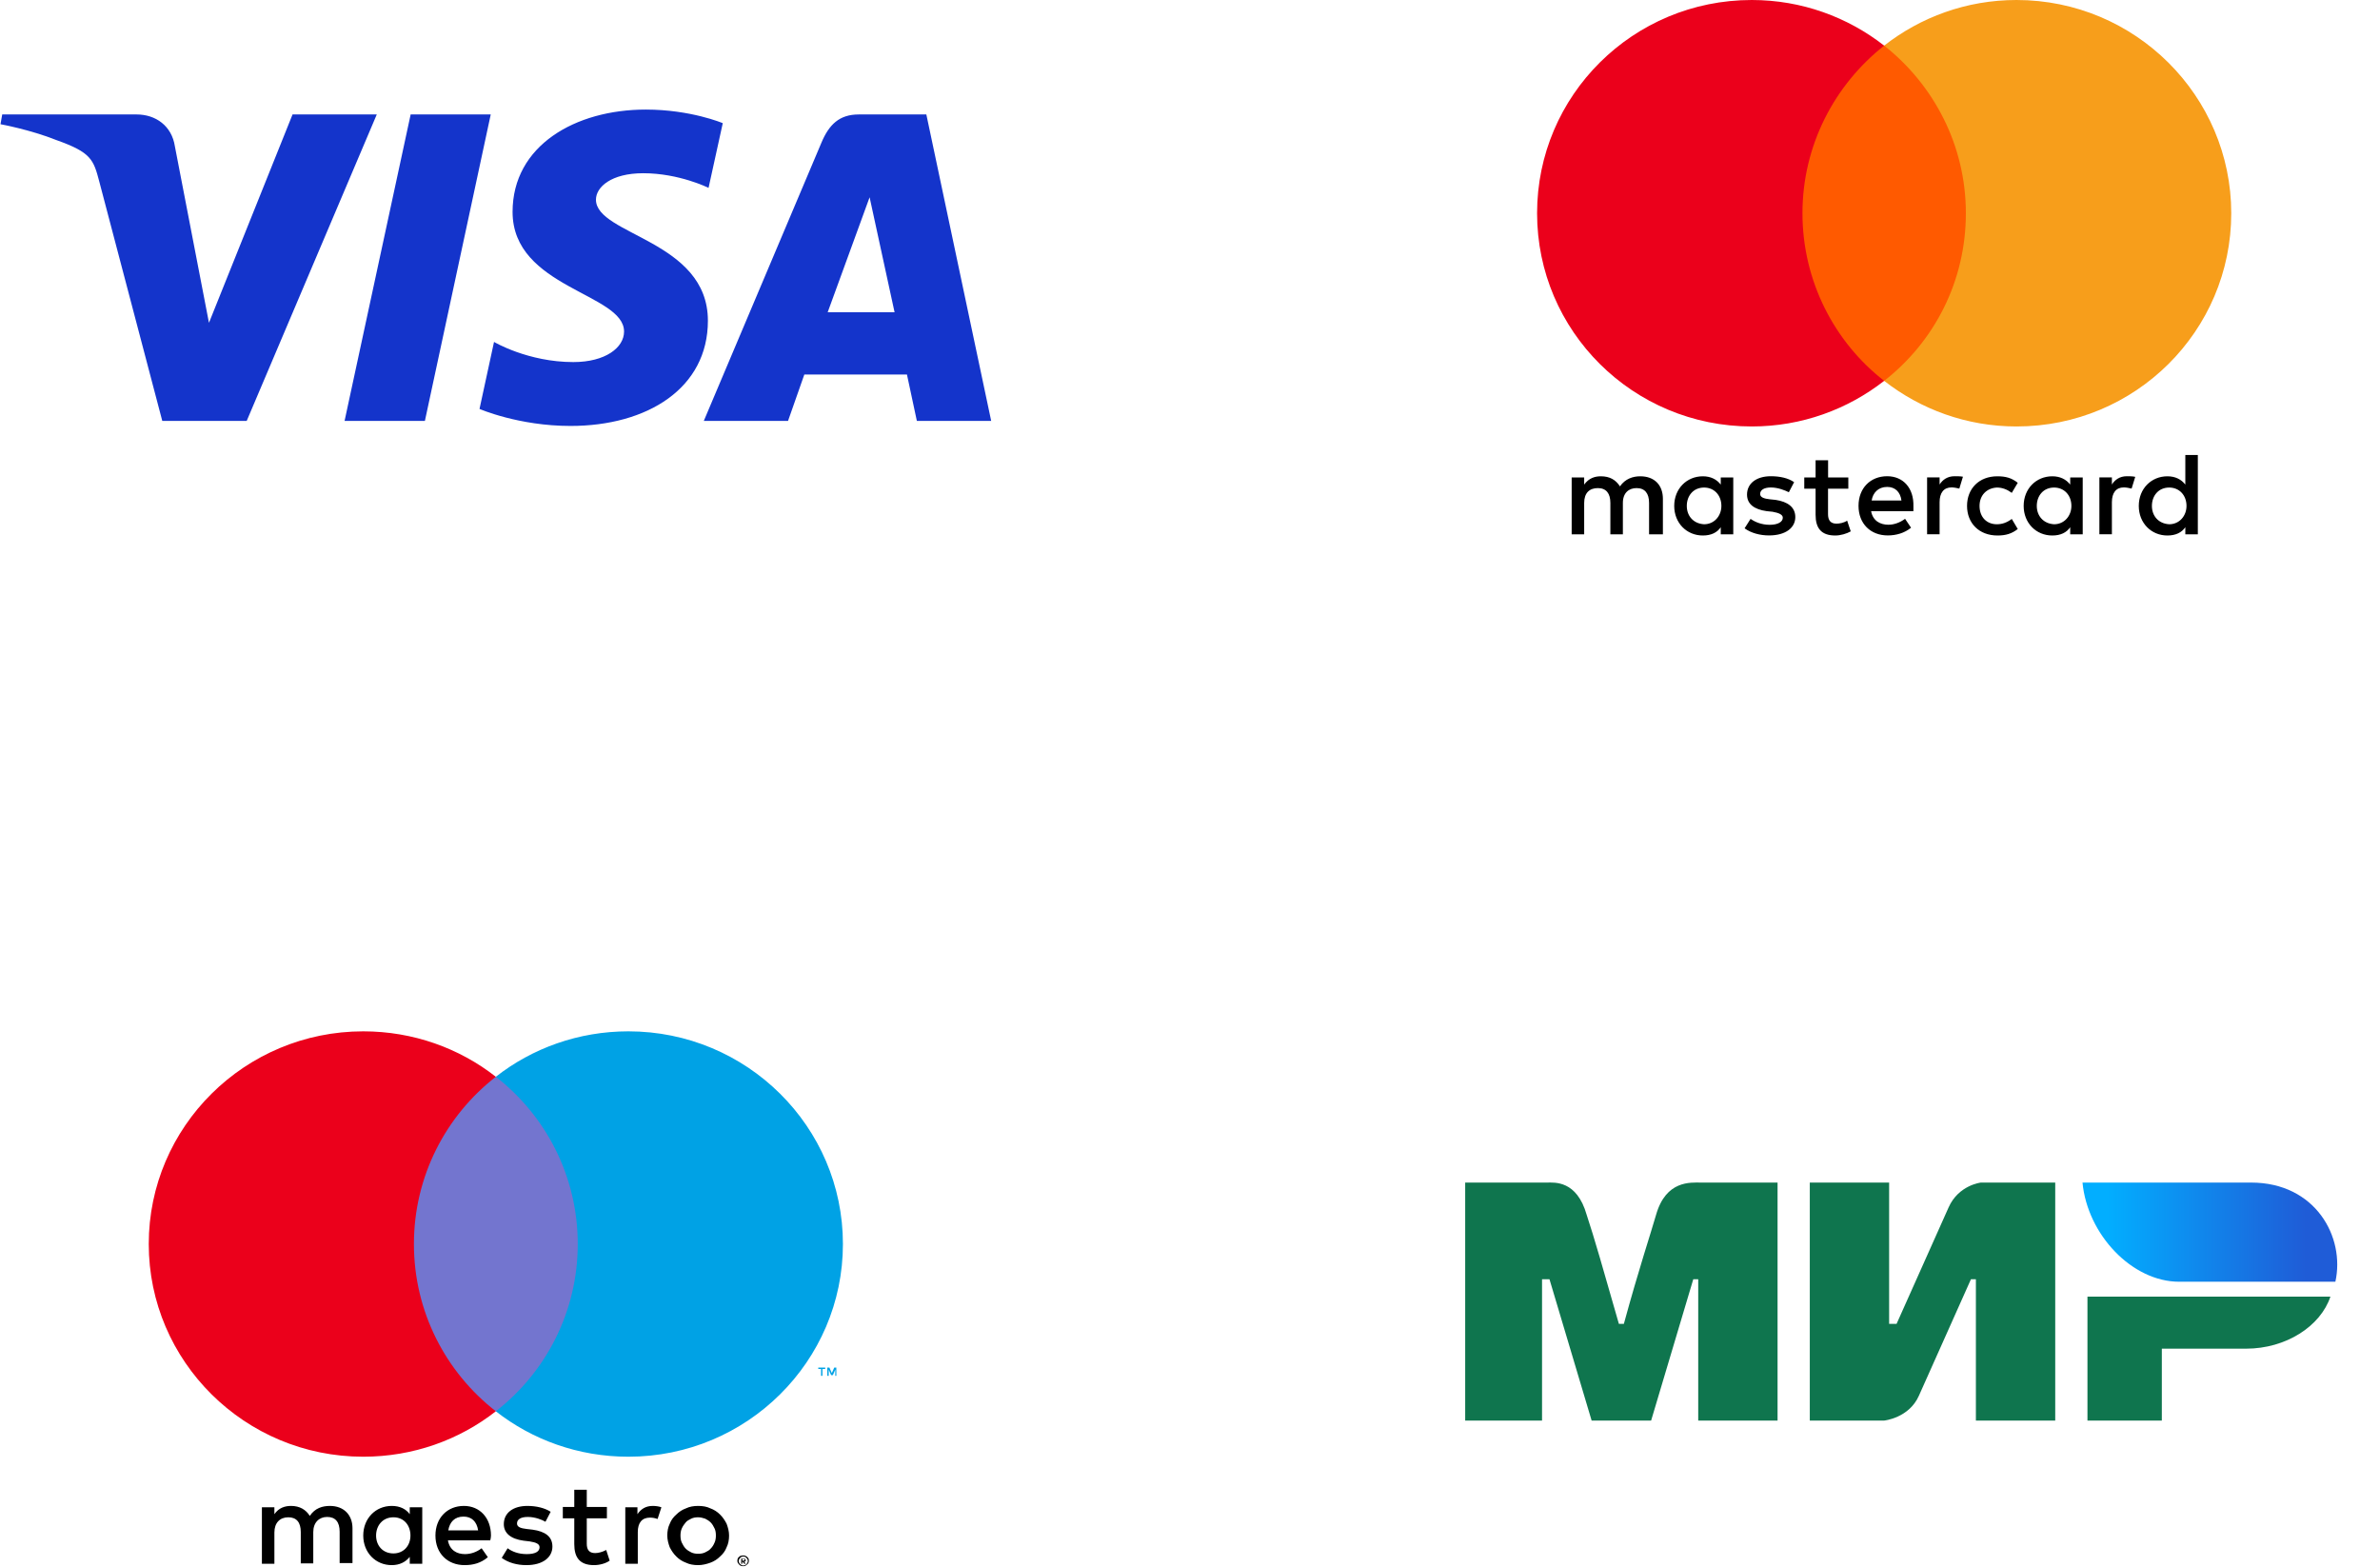
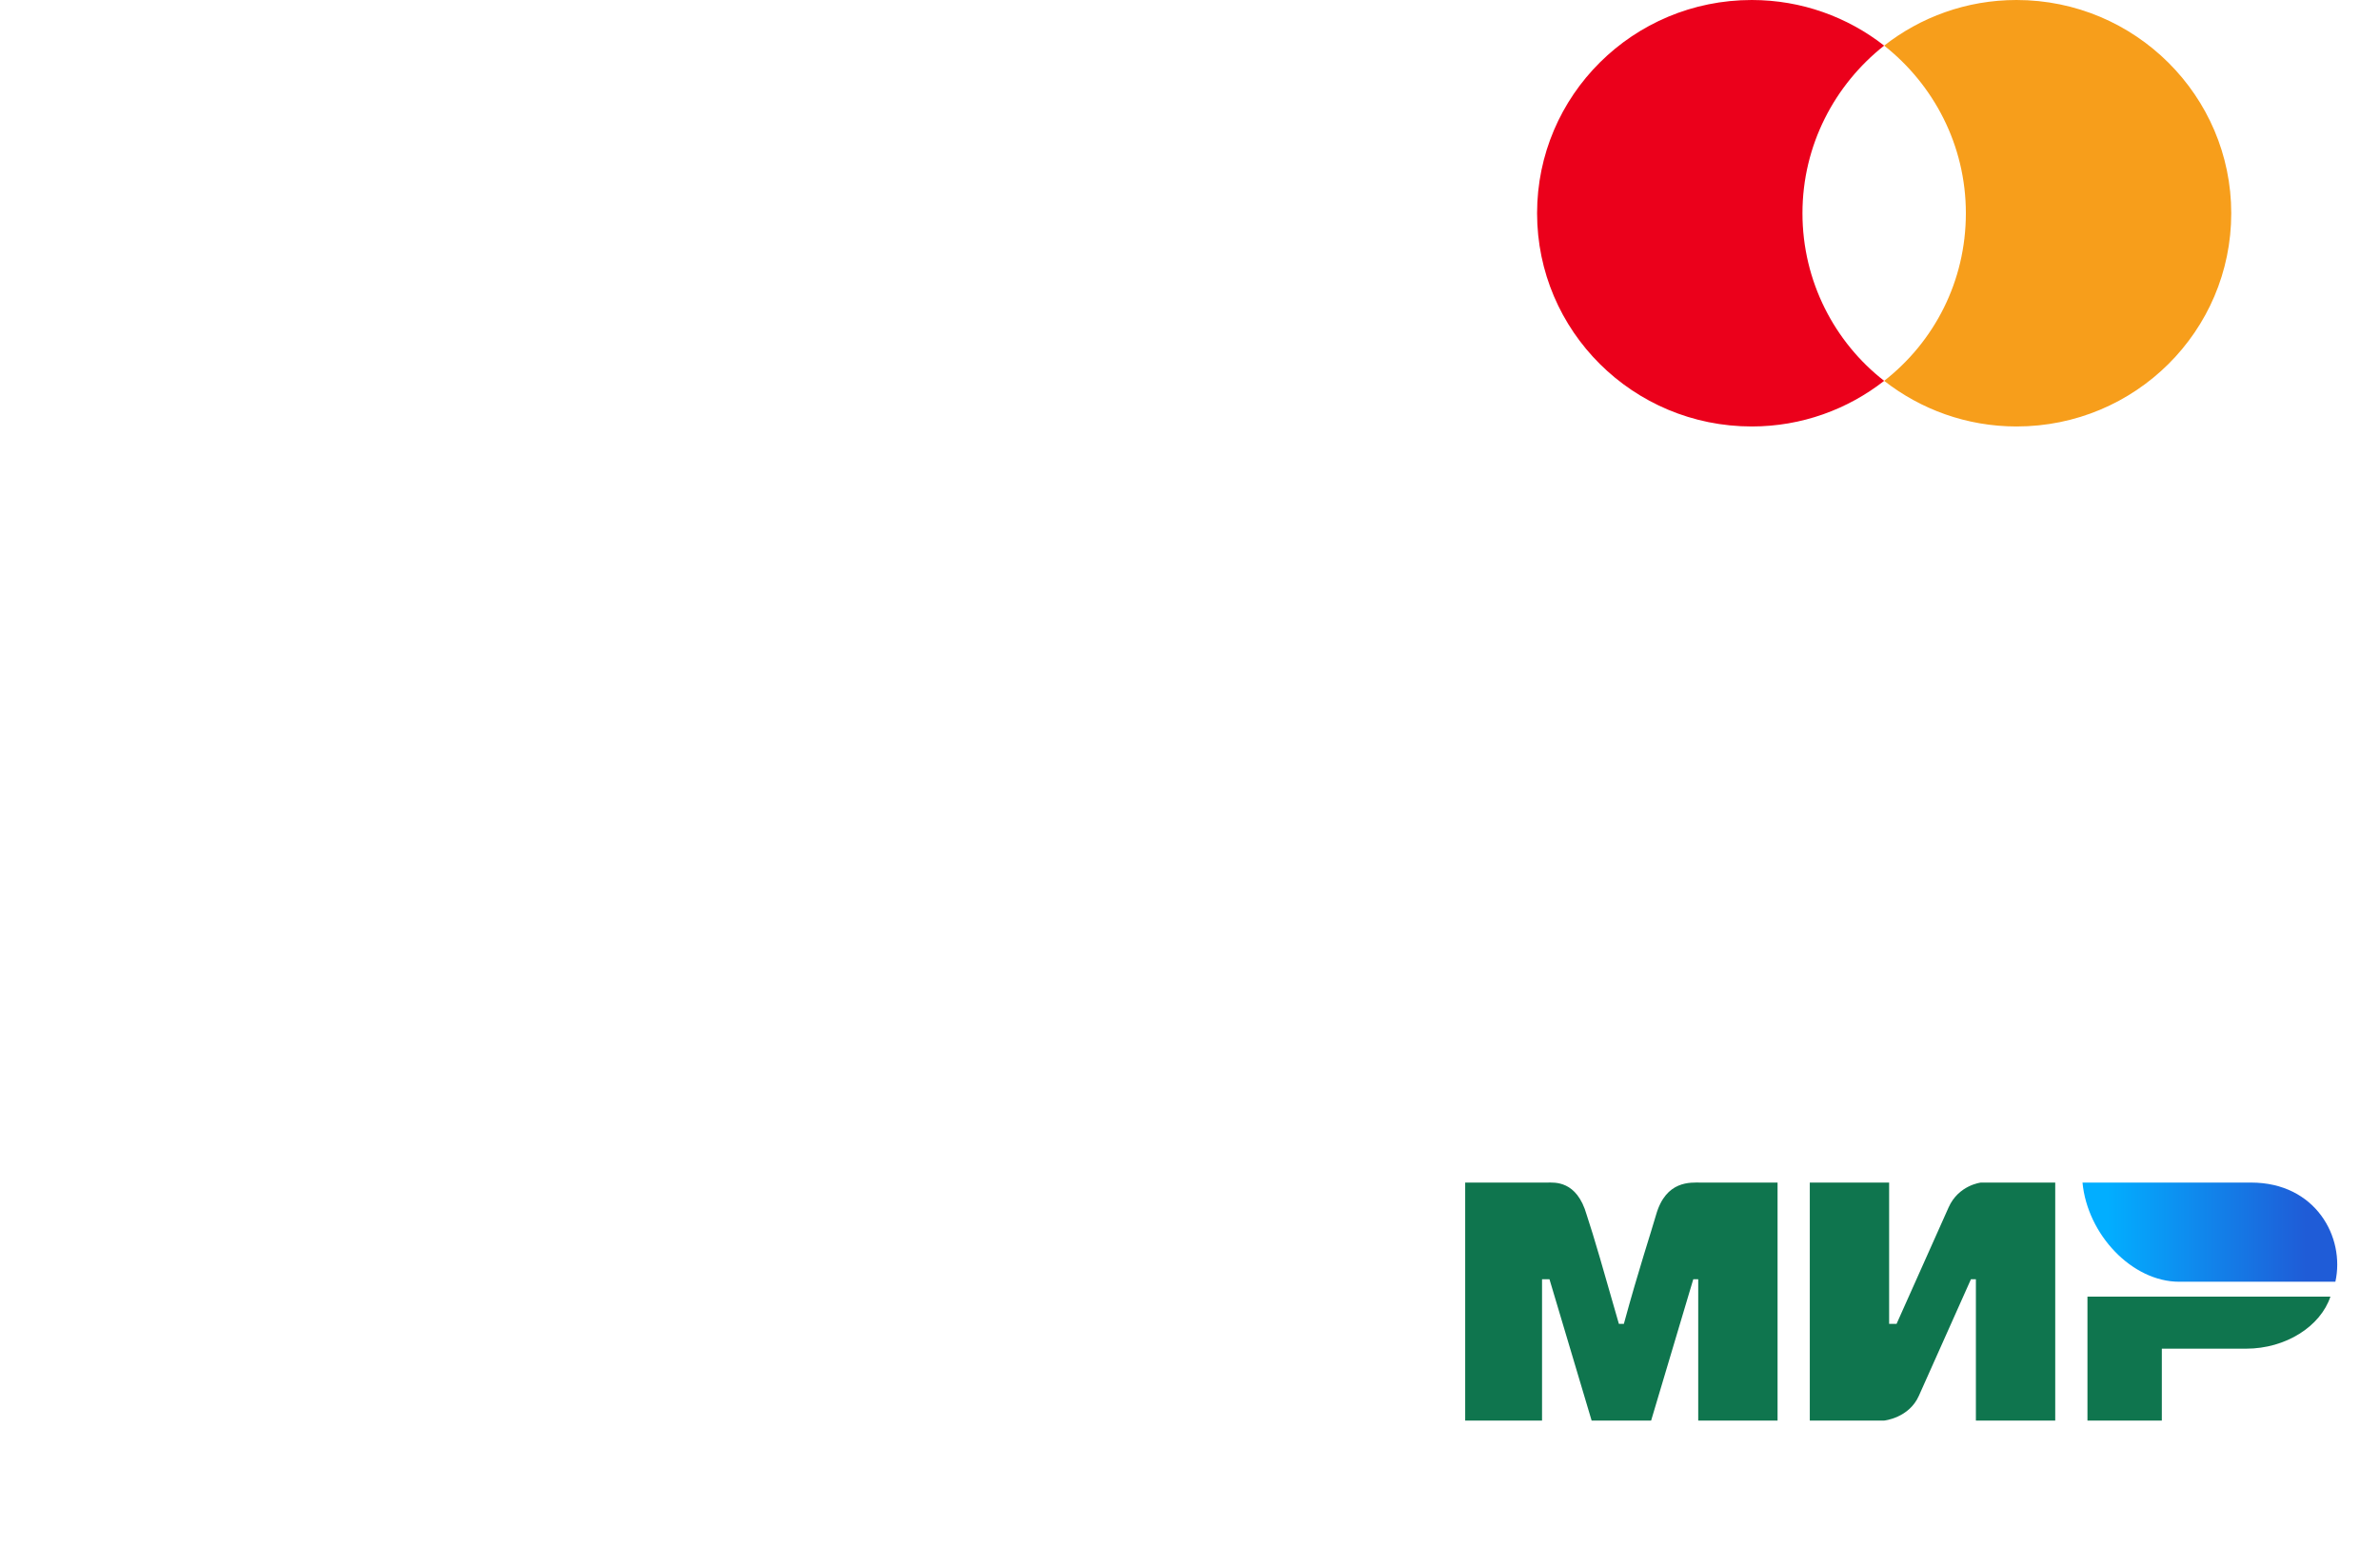
<svg xmlns="http://www.w3.org/2000/svg" width="240" height="158" viewBox="0 0 240 158" fill="none">
  <path d="M147.75 119.25H156C156.75 119.25 159 119 160 122.5C160.75 124.75 161.75 128.25 163.25 133.5H163.75C165.25 128 166.5 124.25 167 122.5C168 119 170.5 119.25 171.5 119.25H179.25V143.25H171.25V129H170.75L166.5 143.25H160.5L156.25 129H155.5V143.25H147.75M182.5 119.25H190.5V133.5H191.25L196.5 121.75C197.5 119.5 199.75 119.25 199.75 119.25H207.25V143.25H199.25V129H198.75L193.5 140.75C192.5 143 190 143.25 190 143.25H182.5M218 136V143.25H210.5V130.75H235C234 133.75 230.5 136 226.5 136" fill="#0F754E" />
  <path d="M235.5 129.25C236.5 124.75 233.5 119.25 227 119.25H210C210.5 124.5 215 129.25 219.75 129.25" fill="url(#paint0_linear_110_107)" />
  <g clip-path="url(#clip0_110_107)">
    <path d="M84.336 138.739V137.906H84.126L83.881 138.462L83.636 137.906H83.426V138.739H83.566V138.114L83.811 138.67H83.986L84.231 138.114V138.739H84.336ZM82.936 138.739V138.045H83.216V137.906H82.516V138.045H82.796V138.739H82.936Z" fill="#00A2E5" />
    <path d="M59.451 142.314H40.516V108.581H59.451V142.314Z" fill="#7375CF" />
    <path d="M41.74 125.447C41.74 118.611 44.96 112.503 50 108.581C46.325 105.701 41.67 104 36.63 104C24.695 104 15 113.613 15 125.447C15 137.281 24.695 146.895 36.63 146.895C41.67 146.895 46.325 145.194 50 142.314C44.96 138.392 41.74 132.284 41.74 125.447Z" fill="#EB001B" />
-     <path d="M85 125.447C85 137.281 75.305 146.895 63.37 146.895C58.33 146.895 53.675 145.194 50 142.314C55.04 138.392 58.26 132.284 58.26 125.447C58.26 118.611 55.04 112.503 50 108.581C53.675 105.701 58.33 104 63.37 104C75.305 104 85 113.613 85 125.447Z" fill="#00A2E5" />
+     <path d="M85 125.447C85 137.281 75.305 146.895 63.37 146.895C58.33 146.895 53.675 145.194 50 142.314C55.04 138.392 58.26 132.284 58.26 125.447C53.675 105.701 58.33 104 63.37 104C75.305 104 85 113.613 85 125.447Z" fill="#00A2E5" />
    <path d="M65.82 151.857C66.065 151.857 66.45 151.892 66.695 151.996L66.31 153.176C66.03 153.072 65.785 153.037 65.54 153.037C64.735 153.037 64.315 153.558 64.315 154.495V157.688H63.055V151.996H64.28V152.69C64.63 152.17 65.12 151.857 65.82 151.857ZM61.2 153.107H59.17V155.675C59.17 156.23 59.38 156.612 60.01 156.612C60.325 156.612 60.745 156.508 61.13 156.3L61.48 157.375C61.095 157.653 60.465 157.827 59.905 157.827C58.435 157.827 57.91 157.028 57.91 155.71V153.107H56.755V151.962H57.91V150.226H59.17V151.962H61.2V153.107ZM45.205 154.321C45.345 153.489 45.835 152.933 46.745 152.933C47.55 152.933 48.075 153.419 48.215 154.321H45.205ZM49.51 154.842C49.51 153.072 48.39 151.857 46.78 151.857C45.1 151.857 43.91 153.072 43.91 154.842C43.91 156.647 45.135 157.827 46.85 157.827C47.725 157.827 48.495 157.618 49.195 157.028L48.565 156.126C48.075 156.508 47.48 156.716 46.885 156.716C46.08 156.716 45.345 156.334 45.17 155.328H49.44C49.475 155.154 49.51 155.016 49.51 154.842ZM55.005 153.454C54.655 153.246 53.955 152.968 53.22 152.968C52.52 152.968 52.135 153.211 52.135 153.627C52.135 154.009 52.555 154.113 53.115 154.183L53.71 154.252C54.97 154.426 55.705 154.946 55.705 155.953C55.705 157.028 54.76 157.827 53.08 157.827C52.135 157.827 51.26 157.584 50.595 157.098L51.19 156.126C51.61 156.438 52.24 156.716 53.115 156.716C53.955 156.716 54.41 156.473 54.41 156.022C54.41 155.71 54.095 155.536 53.395 155.432L52.8 155.363C51.505 155.189 50.805 154.599 50.805 153.697C50.805 152.552 51.75 151.857 53.185 151.857C54.095 151.857 54.935 152.066 55.53 152.447L55.005 153.454ZM70.405 153.003C70.16 153.003 69.915 153.037 69.705 153.141C69.495 153.246 69.285 153.35 69.145 153.523C69.005 153.697 68.865 153.87 68.76 154.113C68.655 154.321 68.62 154.599 68.62 154.842C68.62 155.12 68.655 155.363 68.76 155.571C68.865 155.779 68.97 155.987 69.145 156.161C69.32 156.334 69.495 156.438 69.705 156.543C69.915 156.647 70.16 156.681 70.405 156.681C70.65 156.681 70.895 156.647 71.105 156.543C71.315 156.438 71.525 156.334 71.665 156.161C71.84 155.987 71.945 155.814 72.05 155.571C72.155 155.363 72.19 155.085 72.19 154.842C72.19 154.564 72.155 154.321 72.05 154.113C71.945 153.905 71.84 153.697 71.665 153.523C71.49 153.35 71.315 153.246 71.105 153.141C70.895 153.072 70.65 153.003 70.405 153.003ZM70.405 151.857C70.86 151.857 71.28 151.927 71.63 152.1C72.015 152.239 72.33 152.447 72.61 152.725C72.89 153.003 73.1 153.315 73.275 153.662C73.415 154.044 73.52 154.426 73.52 154.842C73.52 155.258 73.45 155.675 73.275 156.022C73.135 156.404 72.89 156.716 72.61 156.959C72.33 157.237 72.015 157.445 71.63 157.584C71.245 157.722 70.825 157.827 70.405 157.827C69.95 157.827 69.53 157.757 69.18 157.584C68.795 157.445 68.48 157.237 68.2 156.959C67.92 156.681 67.71 156.369 67.535 156.022C67.395 155.64 67.29 155.258 67.29 154.842C67.29 154.426 67.36 154.009 67.535 153.662C67.675 153.28 67.92 152.968 68.2 152.725C68.48 152.447 68.795 152.239 69.18 152.1C69.53 151.927 69.95 151.857 70.405 151.857ZM37.925 154.842C37.925 153.836 38.59 153.003 39.675 153.003C40.725 153.003 41.39 153.801 41.39 154.842C41.39 155.883 40.69 156.647 39.675 156.647C38.59 156.647 37.925 155.848 37.925 154.842ZM42.58 154.842V151.996H41.32V152.69C40.935 152.17 40.34 151.857 39.5 151.857C37.89 151.857 36.63 153.107 36.63 154.842C36.63 156.577 37.89 157.827 39.5 157.827C40.305 157.827 40.9 157.514 41.32 156.994V157.688H42.58V154.842ZM35.545 157.688V154.113C35.545 152.76 34.67 151.857 33.27 151.857C32.535 151.857 31.765 152.066 31.24 152.864C30.855 152.239 30.225 151.857 29.35 151.857C28.755 151.857 28.125 152.031 27.67 152.69V151.996H26.41V157.688H27.67V154.53C27.67 153.558 28.23 153.003 29.07 153.003C29.91 153.003 30.33 153.523 30.33 154.495V157.653H31.59V154.495C31.59 153.523 32.185 152.968 32.99 152.968C33.83 152.968 34.25 153.489 34.25 154.46V157.618H35.545V157.688Z" fill="black" />
    <path d="M74.849 157.236V157.375H74.989C75.024 157.375 75.059 157.375 75.059 157.341C75.094 157.341 75.094 157.306 75.094 157.271C75.094 157.236 75.094 157.236 75.059 157.236C75.059 157.236 75.024 157.202 74.989 157.202H74.849V157.236ZM74.989 157.167C75.059 157.167 75.094 157.167 75.129 157.202C75.164 157.236 75.199 157.271 75.199 157.341C75.199 157.375 75.199 157.41 75.164 157.445C75.129 157.479 75.094 157.479 75.024 157.479L75.199 157.688H75.059L74.884 157.479H74.849V157.688H74.744V157.167H74.989ZM74.954 157.861C75.024 157.861 75.059 157.861 75.129 157.826C75.199 157.792 75.234 157.757 75.269 157.722C75.304 157.688 75.339 157.653 75.374 157.584C75.409 157.514 75.409 157.479 75.409 157.41C75.409 157.341 75.409 157.306 75.374 157.236C75.339 157.167 75.304 157.132 75.269 157.098C75.234 157.063 75.199 157.028 75.129 156.994C75.094 156.959 75.024 156.959 74.954 156.959C74.884 156.959 74.849 156.959 74.779 156.994C74.709 157.028 74.674 157.063 74.639 157.098C74.604 157.132 74.569 157.202 74.534 157.236C74.499 157.306 74.499 157.341 74.499 157.41C74.499 157.479 74.499 157.514 74.534 157.584C74.569 157.653 74.604 157.688 74.639 157.722C74.674 157.757 74.744 157.792 74.779 157.826C74.849 157.861 74.884 157.861 74.954 157.861ZM74.954 156.855C75.024 156.855 75.094 156.855 75.164 156.889C75.234 156.924 75.304 156.959 75.339 156.994C75.374 157.028 75.444 157.098 75.479 157.167C75.514 157.236 75.514 157.306 75.514 157.375C75.514 157.445 75.514 157.514 75.479 157.584C75.444 157.653 75.409 157.722 75.339 157.757C75.269 157.792 75.234 157.861 75.164 157.896C75.094 157.931 75.024 157.931 74.954 157.931C74.884 157.931 74.779 157.931 74.709 157.896C74.639 157.861 74.569 157.826 74.534 157.757C74.499 157.722 74.429 157.653 74.394 157.584C74.359 157.514 74.359 157.445 74.359 157.375C74.359 157.306 74.359 157.236 74.394 157.167C74.429 157.098 74.464 157.028 74.534 156.994C74.569 156.959 74.639 156.889 74.709 156.889C74.779 156.855 74.884 156.855 74.954 156.855Z" fill="black" />
  </g>
  <g clip-path="url(#clip1_110_107)">
-     <path d="M65.12 11.049C58.027 11.049 51.688 14.673 51.688 21.367C51.688 29.045 62.93 29.575 62.93 33.433C62.93 35.057 61.042 36.511 57.816 36.511C53.239 36.511 49.818 34.48 49.818 34.48L48.354 41.236C48.354 41.236 52.295 42.952 57.527 42.952C65.282 42.952 71.385 39.15 71.385 32.341C71.385 24.228 60.096 23.713 60.096 20.134C60.096 18.861 61.646 17.468 64.862 17.468C68.491 17.468 71.451 18.945 71.451 18.945L72.884 12.42C72.884 12.42 69.662 11.049 65.119 11.049H65.12ZM0.223 11.542L0.051 12.527C0.051 12.527 3.035 13.065 5.723 14.139C9.184 15.37 9.43 16.088 10.013 18.313L16.364 42.443H24.878L37.994 11.542H29.5L21.072 32.552L17.633 14.742C17.318 12.704 15.72 11.541 13.765 11.541H0.224L0.223 11.542ZM41.41 11.542L34.747 42.443H42.847L49.486 11.542H41.41ZM86.586 11.542C84.633 11.542 83.598 12.573 82.839 14.374L70.972 42.443H79.466L81.109 37.765H91.457L92.456 42.443H99.951L93.413 11.542H86.586ZM87.691 19.891L90.209 31.486H83.464L87.692 19.891H87.691Z" fill="#1434CB" />
-   </g>
+     </g>
  <g clip-path="url(#clip2_110_107)">
-     <path d="M167.687 53.882V50.298C167.687 48.927 166.846 48.029 165.403 48.029C164.681 48.029 163.897 48.266 163.357 49.045C162.937 48.391 162.334 48.029 161.431 48.029C160.828 48.029 160.226 48.21 159.749 48.864V48.148H158.488V53.882H159.749V50.715C159.749 49.7 160.289 49.219 161.129 49.219C161.97 49.219 162.39 49.755 162.39 50.715V53.882H163.651V50.715C163.651 49.7 164.254 49.219 165.032 49.219C165.872 49.219 166.293 49.755 166.293 50.715V53.882H167.687ZM186.392 48.148H184.346V46.415H183.085V48.148H181.943V49.282H183.085V51.912C183.085 53.228 183.624 54 185.068 54C185.607 54 186.209 53.819 186.63 53.583L186.266 52.504C185.901 52.74 185.481 52.803 185.18 52.803C184.577 52.803 184.339 52.441 184.339 51.85V49.282H186.385V48.148H186.392ZM197.096 48.022C196.375 48.022 195.891 48.384 195.59 48.858V48.141H194.329V53.875H195.59V50.646C195.59 49.693 196.01 49.15 196.795 49.15C197.033 49.15 197.334 49.212 197.58 49.268L197.944 48.071C197.692 48.022 197.334 48.022 197.096 48.022ZM180.92 48.621C180.318 48.203 179.477 48.022 178.573 48.022C177.13 48.022 176.17 48.739 176.17 49.873C176.17 50.827 176.892 51.37 178.153 51.544L178.755 51.606C179.414 51.724 179.778 51.905 179.778 52.205C179.778 52.622 179.295 52.921 178.454 52.921C177.614 52.921 176.948 52.622 176.528 52.323L175.925 53.276C176.584 53.757 177.487 53.993 178.391 53.993C180.073 53.993 181.039 53.214 181.039 52.142C181.039 51.126 180.255 50.59 179.057 50.409L178.454 50.347C177.915 50.284 177.494 50.166 177.494 49.811C177.494 49.393 177.915 49.157 178.58 49.157C179.302 49.157 180.024 49.456 180.388 49.637L180.92 48.621ZM214.47 48.022C213.748 48.022 213.265 48.384 212.964 48.858V48.141H211.703V53.875H212.964V50.646C212.964 49.693 213.384 49.15 214.169 49.15C214.407 49.15 214.708 49.212 214.953 49.268L215.318 48.085C215.073 48.023 214.715 48.022 214.47 48.022ZM198.357 51.015C198.357 52.747 199.562 54 201.426 54C202.266 54 202.869 53.819 203.471 53.346L202.869 52.33C202.385 52.692 201.909 52.866 201.363 52.866C200.34 52.866 199.618 52.149 199.618 51.015C199.618 49.936 200.34 49.219 201.363 49.164C201.902 49.164 202.385 49.345 202.869 49.7L203.471 48.684C202.869 48.203 202.266 48.029 201.426 48.029C199.562 48.023 198.357 49.282 198.357 51.015ZM210.022 51.015V48.148H208.761V48.864C208.34 48.329 207.738 48.029 206.953 48.029C205.328 48.029 204.067 49.282 204.067 51.015C204.067 52.747 205.328 54 206.953 54C207.794 54 208.396 53.701 208.761 53.165V53.882H210.022V51.015ZM205.391 51.015C205.391 49.999 206.049 49.164 207.135 49.164C208.158 49.164 208.88 49.943 208.88 51.015C208.88 52.031 208.158 52.866 207.135 52.866C206.056 52.803 205.391 52.024 205.391 51.015ZM190.301 48.022C188.619 48.022 187.414 49.219 187.414 51.008C187.414 52.803 188.619 53.993 190.364 53.993C191.204 53.993 192.045 53.757 192.711 53.214L192.108 52.316C191.625 52.678 191.022 52.914 190.427 52.914C189.642 52.914 188.865 52.553 188.682 51.544H192.949C192.949 51.363 192.949 51.244 192.949 51.063C193.005 49.219 191.919 48.022 190.301 48.022ZM190.301 49.101C191.085 49.101 191.625 49.581 191.744 50.472H188.738C188.858 49.7 189.397 49.101 190.301 49.101ZM221.63 51.015V45.879H220.369V48.864C219.948 48.329 219.346 48.029 218.561 48.029C216.936 48.029 215.675 49.282 215.675 51.015C215.675 52.747 216.936 54 218.561 54C219.402 54 220.004 53.701 220.369 53.165V53.882H221.63V51.015ZM216.999 51.015C216.999 49.999 217.658 49.164 218.743 49.164C219.766 49.164 220.488 49.943 220.488 51.015C220.488 52.031 219.766 52.866 218.743 52.866C217.658 52.803 216.999 52.024 216.999 51.015ZM174.783 51.015V48.148H173.522V48.864C173.102 48.329 172.499 48.029 171.715 48.029C170.09 48.029 168.829 49.282 168.829 51.015C168.829 52.747 170.09 54 171.715 54C172.556 54 173.158 53.701 173.522 53.165V53.882H174.783V51.015ZM170.097 51.015C170.097 49.999 170.755 49.164 171.841 49.164C172.864 49.164 173.585 49.943 173.585 51.015C173.585 52.031 172.864 52.866 171.841 52.866C170.755 52.803 170.097 52.024 170.097 51.015Z" fill="black" />
-     <path d="M199.443 4.6H180.5V38.406H199.443V4.6Z" fill="#FF5A00" />
    <path d="M181.761 21.503C181.761 14.634 185.012 8.538 190 4.6C186.329 1.733 181.698 0 176.647 0C164.682 0 155 9.617 155 21.503C155 33.388 164.682 43.005 176.647 43.005C181.698 43.005 186.329 41.272 190 38.405C185.005 34.522 181.761 28.371 181.761 21.503Z" fill="#EB001B" />
    <path d="M225 21.503C225 33.388 215.318 43.005 203.353 43.005C198.302 43.005 193.671 41.272 190 38.405C195.051 34.46 198.239 28.371 198.239 21.503C198.239 14.634 194.988 8.538 190 4.6C193.664 1.733 198.295 0 203.346 0C215.318 0 225 9.68 225 21.503Z" fill="#F79E1B" />
  </g>
  <defs>
    <linearGradient id="paint0_linear_110_107" x1="232.5" y1="116" x2="212.5" y2="116" gradientUnits="userSpaceOnUse">
      <stop stop-color="#1F5CD7" />
      <stop offset="1" stop-color="#02AEFF" />
    </linearGradient>
    <clipPath id="clip0_110_107">
-       <rect width="70" height="54" fill="white" transform="translate(15 104)" />
-     </clipPath>
+       </clipPath>
    <clipPath id="clip1_110_107">
      <rect width="100" height="32" fill="white" transform="translate(0 11)" />
    </clipPath>
    <clipPath id="clip2_110_107">
      <rect width="70" height="54" fill="white" transform="translate(155)" />
    </clipPath>
  </defs>
</svg>